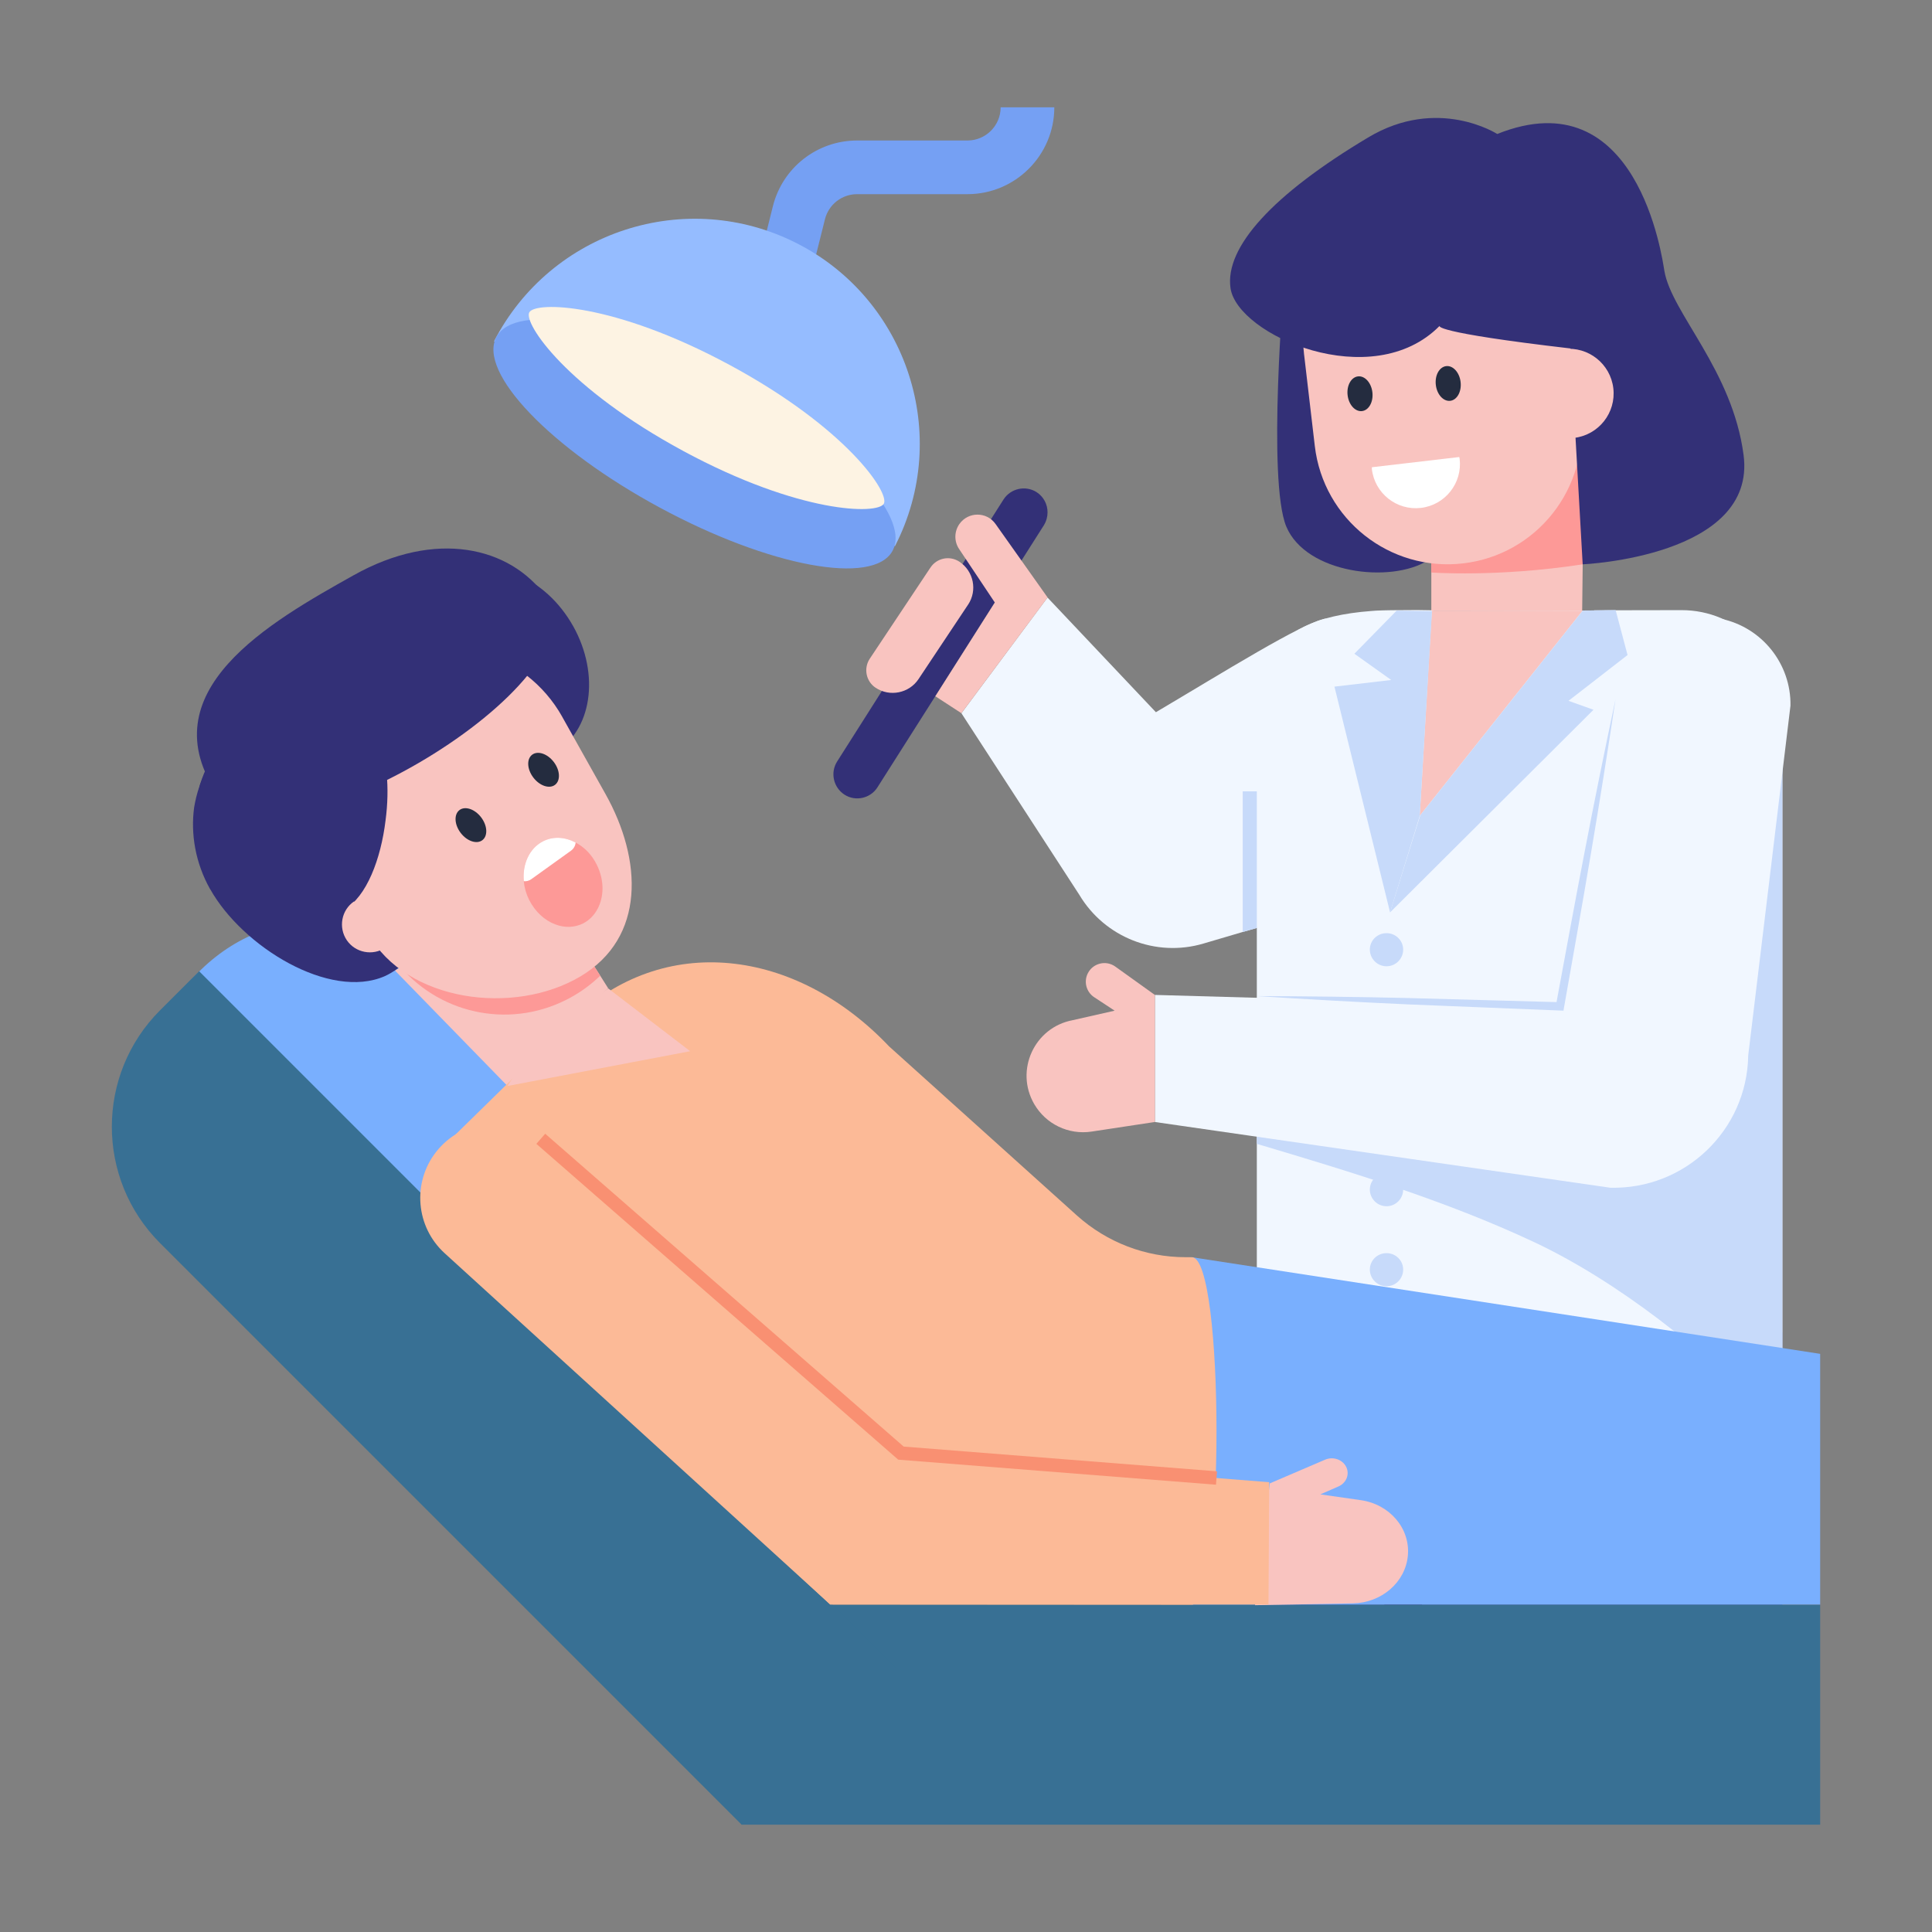
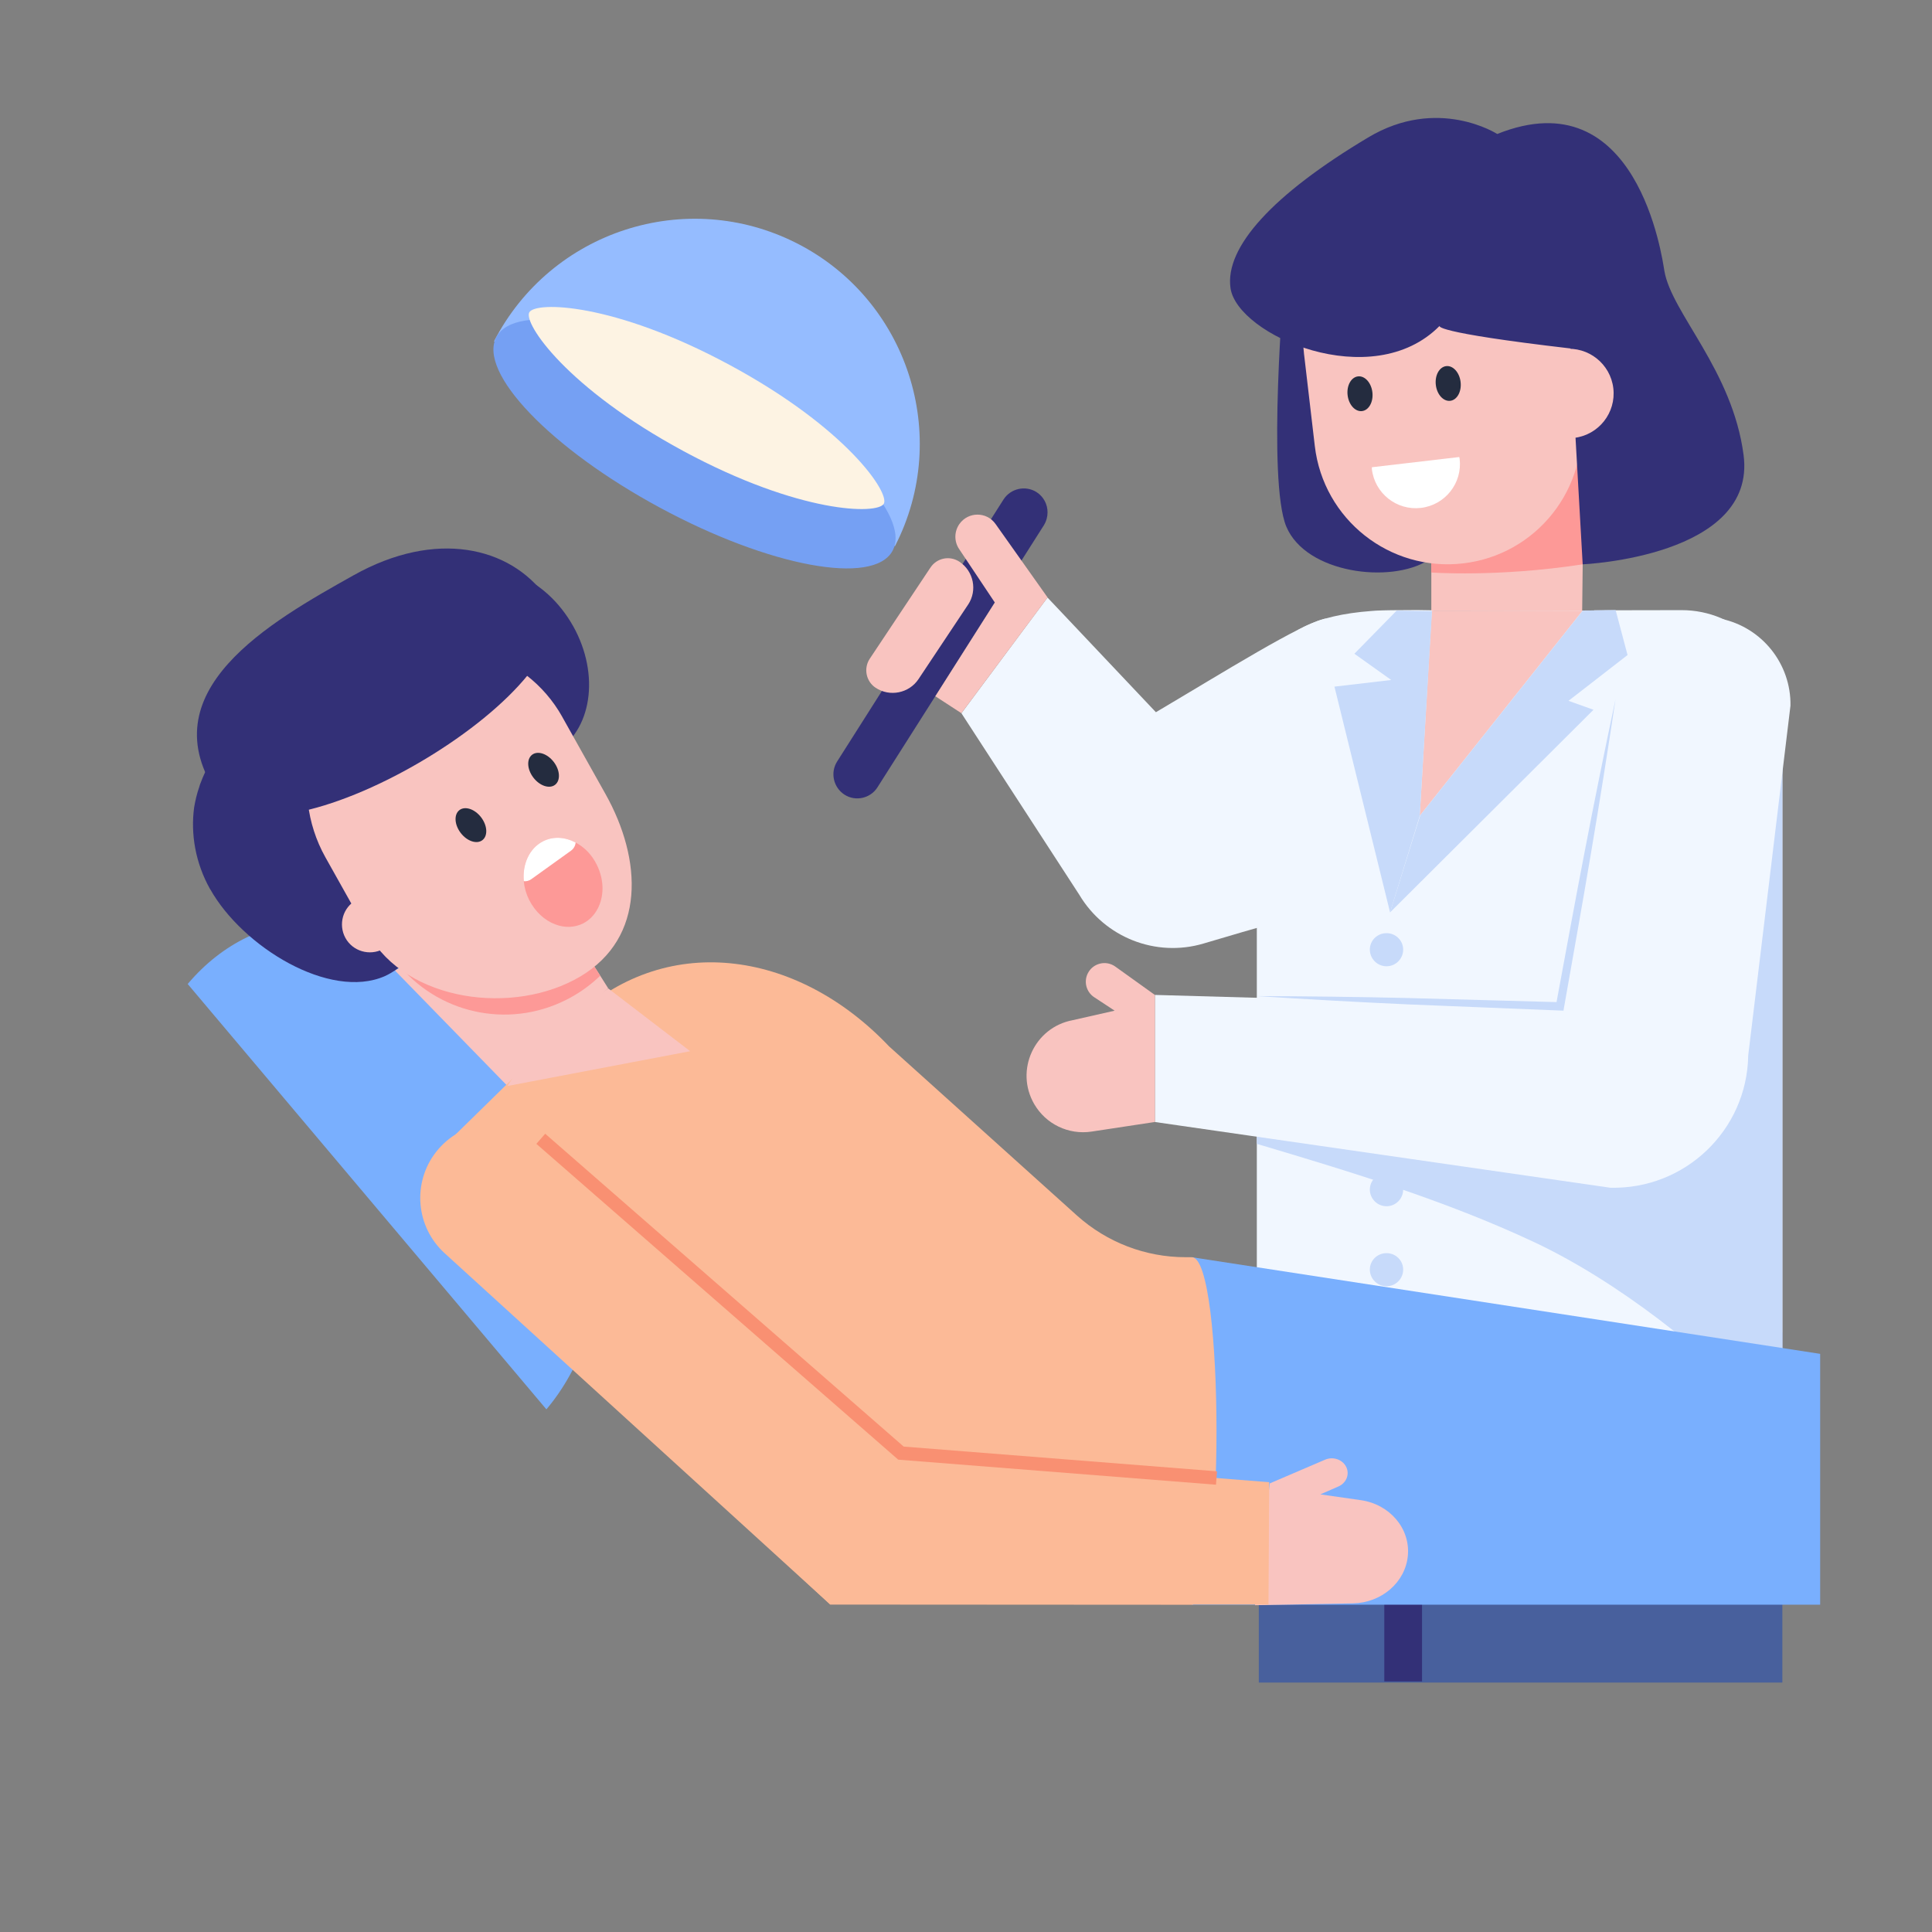
<svg xmlns="http://www.w3.org/2000/svg" id="Layer_1" enable-background="new 0 0 72 72" height="512" viewBox="0 0 72 72" width="512">
  <rect x="0" y="0" width="72" height="72" fill="#808080" stroke="none" />
  <g id="_x31_16">
    <g>
      <g>
        <g>
-           <path d="m30.271 10.06-1.94-.484.472-1.889c.361-1.443 1.652-2.451 3.139-2.451h4.113c.681 0 1.236-.554 1.236-1.236h2c0 1.784-1.451 3.236-3.236 3.236h-4.113c-.568 0-1.061.385-1.199.936z" fill="#75a0f3" />
-         </g>
+           </g>
      </g>
    </g>
    <g>
      <g>
        <g>
          <g>
            <g>
              <g>
                <g>
                  <g>
                    <g>
                      <path d="m51.311 33.264-4.473 1.318-.525.15-1.462.431c-1.774.525-3.68-.225-4.629-1.818l-4.393-6.765 3.209-4.311 4.039 4.273c2.493-1.474 5.466-3.336 6.329-3.492z" fill="#f1f7ff" />
                    </g>
                  </g>
                  <g>
                    <g>
                      <path d="m47.867 10.376c-.012.041-.647 7.547.072 9.253.734 1.74 3.883 2.133 5.286 1.25 1.402-.883.835-7.206.835-7.206l-1.182-1.042z" fill="#333077" />
                    </g>
                  </g>
                  <g>
                    <g>
                      <g>
                        <g>
                          <g>
                            <path d="m46.912 49.66h19.511v13.044h-19.511z" fill="#48609d" />
                          </g>
                        </g>
                        <g>
                          <g>
                            <g>
                              <g>
                                <g>
                                  <g>
                                    <g>
                                      <g>
                                        <path d="m66.424 26.486v26.058c0 .137-.162.269-.45.381-2.924 1.162-19.136 1.037-19.136-.381v-24.908c0-2.33-.013-4.548 4.273-4.867.175-.019.612-.031 1.112-.031.387-.006.818-.006 1.2.006 0 0-.006.006-.013.025l5.997-.019.006-.006 3.255-.006c2.074 0 3.755 1.674 3.755 3.748z" fill="#f1f7ff" />
                                      </g>
                                    </g>
                                  </g>
                                </g>
                              </g>
                              <g>
                                <g>
                                  <g>
                                    <path d="m52.292 35.389c0 .342-.279.621-.621.621s-.621-.28-.621-.621c0-.342.279-.613.621-.613s.621.272.621.613z" fill="#c7dafa" />
                                  </g>
                                </g>
                                <g>
                                  <g>
                                    <path d="m52.292 38.37c0 .342-.279.621-.621.621s-.621-.28-.621-.621c0-.342.279-.613.621-.613s.621.272.621.613z" fill="#c7dafa" />
                                  </g>
                                </g>
                                <g>
                                  <g>
                                    <path d="m52.292 41.351c0 .342-.279.621-.621.621s-.621-.28-.621-.621c0-.342.279-.613.621-.613s.621.272.621.613z" fill="#c7dafa" />
                                  </g>
                                </g>
                                <g>
                                  <g>
                                    <path d="m52.292 44.332c0 .342-.279.621-.621.621s-.621-.28-.621-.621c0-.342.279-.613.621-.613s.621.272.621.613z" fill="#c7dafa" />
                                  </g>
                                </g>
                                <g>
                                  <g>
                                    <path d="m52.292 47.314c0 .342-.279.621-.621.621s-.621-.28-.621-.621c0-.342.279-.613.621-.613s.621.272.621.613z" fill="#c7dafa" />
                                  </g>
                                </g>
                                <g>
                                  <g>
                                    <path d="m52.292 50.295c0 .342-.279.621-.621.621s-.621-.28-.621-.621.279-.613.621-.613.621.272.621.613z" fill="#c7dafa" />
                                  </g>
                                </g>
                              </g>
                              <g>
                                <g>
                                  <path d="m66.424 28.491v24.052c0 .137-.162.269-.45.381-2.337-2.561-5.754-5.204-8.803-6.635-3.305-1.549-6.828-2.618-10.333-3.661v-.569l.256-.225c1.075-.644 2.411-.65 3.655-.487s2.48.462 3.73.369c1.955-.156 3.73-1.293 5.042-2.749 1.318-1.456 2.237-3.217 3.142-4.96.9-1.743 1.806-3.511 3.092-4.985.187-.212.4-.431.668-.531z" fill="#c7dafa" />
                                </g>
                              </g>
                              <g>
                                <g>
                                  <g>
                                    <g>
                                      <path d="m58.963 22.755.079-6.922h-5.701v6.922z" fill="#f9c4c0" />
                                    </g>
                                  </g>
                                  <g>
                                    <g>
                                      <path d="m53.338 14.658v6.677s2.463.184 5.644-.304l.057-6.372z" fill="#fd9997" />
                                    </g>
                                  </g>
                                  <g>
                                    <g>
                                      <path d="m48.6 13.214.399 3.408c.32 2.734 2.792 4.694 5.533 4.373 2.734-.32 4.693-2.799 4.373-5.533l-.399-3.408c-.32-2.734-2.799-4.693-5.533-4.373-1.367.16-2.544.86-3.337 1.863-.786 1.002-1.197 2.302-1.037 3.669z" fill="#f9c4c0" />
                                    </g>
                                  </g>
                                  <g>
                                    <g>
                                      <ellipse cx="53.986" cy="14.281" fill="#242c3f" rx=".465" ry=".651" transform="matrix(.993 -.116 .116 .993 -1.294 6.372)" />
                                    </g>
                                  </g>
                                  <g>
                                    <g>
                                      <ellipse cx="50.698" cy="14.665" fill="#242c3f" rx=".465" ry=".651" transform="matrix(.993 -.116 .116 .993 -1.361 5.992)" />
                                    </g>
                                  </g>
                                  <g>
                                    <g>
                                      <path d="m54.382 17.032c.004.024.012.045.015.069.106.903-.541 1.721-1.444 1.827-.903.106-1.721-.541-1.827-1.444-.003-.024.001-.047-.001-.071z" fill="#fff" />
                                    </g>
                                  </g>
                                </g>
                              </g>
                              <g>
                                <g>
                                  <path d="m53.36 22.757-.451 7.648 6.072-7.648z" fill="#f9c4c0" />
                                </g>
                              </g>
                            </g>
                          </g>
                        </g>
                      </g>
                    </g>
                  </g>
                  <g>
                    <g>
                      <path d="m66.725 26.302-1.574 13.032c-.044 2.786-2.355 4.998-5.142 4.929l-16.968-2.449v-4.736l15.094.425 2.074-11.458c.112-1.749 1.574-3.055 3.249-3.055.225 0 .45.019.675.069 1.531.319 2.618 1.681 2.593 3.242z" fill="#f1f7ff" />
                    </g>
                  </g>
                  <g>
                    <g>
                      <path d="m60.208 26.046c-.288 1.92-.593 3.837-.917 5.75-.322 1.914-.666 3.824-1.002 5.735l-.023.133-.135-.005-5.648-.228c-1.882-.084-3.764-.19-5.645-.31 1.885.007 3.769.029 5.653.073l5.65.155-.158.128c.355-1.908.701-3.817 1.07-5.723.366-1.906.752-3.808 1.155-5.707z" fill="#c7dafa" />
                    </g>
                  </g>
                </g>
                <g>
                  <g>
-                     <path d="m46.838 29.491v5.092l-.525.15v-5.242z" fill="#c7dafa" />
-                   </g>
+                     </g>
                </g>
                <g>
                  <g>
                    <path d="m58.982 22.757 1.227-.023.445 1.677-2.201 1.707.932.333-7.581 7.551 1.124-3.62z" fill="#c7dafa" />
                  </g>
                </g>
                <g>
                  <g>
                    <path d="m52.048 22.757-1.574 1.606 1.373.978-2.116.248 2.073 8.413 1.106-3.597.457-7.629z" fill="#c7dafa" />
                  </g>
                </g>
              </g>
            </g>
            <g>
              <g>
                <path d="m52.995 56.183v6.479h-1.406v-5.148c0-.737.593-1.331 1.331-1.331z" fill="#333077" />
              </g>
            </g>
          </g>
        </g>
        <g>
          <g>
            <path d="m64.978 16.955c.5 3.796-5.996 4.076-5.996 4.076l-.455-8.045c-5.231-.609-4.875-.843-4.875-.843-2.517 2.556-7.547.35-7.795-1.409-.215-1.525 1.58-3.491 5.125-5.608 2.6-1.561 4.815-.133 4.815-.133 5.228-2.095 6.149 4.625 6.229 5.101.267 1.574 2.535 3.695 2.952 6.861z" fill="#333077" />
          </g>
        </g>
        <g>
          <g>
            <path d="m58.282 13.008c.911-.102 1.735.551 1.842 1.462.107.912-.544 1.737-1.454 1.848z" fill="#f9c4c0" />
          </g>
        </g>
      </g>
      <g>
        <g>
          <g>
            <g>
              <path d="m67.832 50.454-23.416-3.601v12.95h23.416z" fill="#79affe" />
            </g>
          </g>
          <g>
            <g>
              <path d="m20.363 52.523-13.368-15.852c1.306-1.549 3.02-2.323 4.725-2.323 1.714 0 3.428.774 4.733 2.323l3.909 4.636c2.612 3.097 2.612 8.119 0 11.216z" fill="#79affe" />
            </g>
          </g>
          <g>
            <g>
              <g>
                <g>
-                   <path d="m27.638 59.806h40.194v8.194h-40.194z" fill="#387094" />
-                 </g>
-               </g>
-             </g>
-             <g>
-               <g>
-                 <g>
-                   <path d="m27.638 68-21.673-21.673c-2.396-2.396-2.396-6.28 0-8.676l1.456-1.456 26.011 26.011z" fill="#387094" />
-                 </g>
+                   </g>
+               </g>
+             </g>
+             <g>
+               <g>
+                 <g>
+                   </g>
              </g>
            </g>
            <g>
              <g>
                <g>
                  <path d="m22.664 36.829-3.751 3.643-4.196-4.305.221-.121 3.582-1.93 3.282 1.359.568.888z" fill="#f9c4c0" />
                </g>
              </g>
              <g>
                <g>
                  <path d="m22.369 36.362c-.311.298-.666.569-1.062.789-2.158 1.213-4.812.701-6.37-1.105l3.582-1.93 3.282 1.359z" fill="#fd9997" />
                </g>
              </g>
              <g>
                <g>
                  <path d="m44.416 46.853c1.226 0 1.226 12.949 0 12.949l-13.477-.008-4.084-3.783-10.538-9.743c-.844-1.08-.739-2.622.244-3.581l4.741-4.644c3.41-3.337 8.362-2.703 11.829.95l7.015 6.316c1.112.991 2.541 1.543 4.035 1.543z" fill="#fcba97" />
                </g>
              </g>
              <g>
                <g>
                  <g>
                    <g>
                      <g>
                        <path d="m21.359 23.332c1.018 1.817.696 3.933-.72 4.727-1.416.794-3.414.442-4.433-1.375-1.018-1.817-.671-4.411.745-5.205 1.416-.794 3.389.036 4.407 1.853z" fill="#333077" />
                      </g>
                    </g>
                  </g>
                  <g>
                    <g>
                      <g>
                        <path d="m7.834 33.137c1.2 2.142 4.448 4.141 6.505 3.242.073-.032.142-.07.21-.109 1.674-.938 1.888-3.737 1.225-5.936-.021-.07-.038-.133-.066-.198-.129-.408-.299-.792-.492-1.136-.293-.523-.665-.976-1.092-1.334-.955-.832-2.182-1.229-3.364-1.092-.514.053-1.022.211-1.491.473-.034.019-.062.035-.093.061-.805.469-1.375 1.196-1.689 2.042-.026.051-.044.115-.062.18-.084.237-.146.498-.19.758-.134.989.044 2.066.596 3.051z" fill="#333077" />
                      </g>
                    </g>
                  </g>
                  <g>
                    <g>
                      <g>
                        <path d="m20.954 26.717 1.61 2.872c1.379 2.46 1.495 5.353-.928 6.796-2.488 1.482-6.495.943-7.905-1.574l-1.605-2.864c-1.416-2.527-.597-5.912 1.966-7.262 1.205-.635 2.558-.743 3.778-.395 1.263.351 2.393 1.191 3.085 2.426z" fill="#f9c4c0" />
                      </g>
                    </g>
                  </g>
                  <g>
                    <g>
                      <g>
-                         <path d="m7.679 31.939c.853 1.522 3.628 2.808 5.15 1.955.833-.467 1.367-1.888 1.54-3.325.159-1.202.055-2.42-.331-3.109-.853-1.522-3.561-1.09-5.077-.241-.978.548-1.58 1.718-1.659 2.885-.044.649.075 1.297.376 1.834z" fill="#333077" />
+                         <path d="m7.679 31.939z" fill="#333077" />
                      </g>
                    </g>
                  </g>
                  <g>
                    <g>
                      <g>
                        <path d="m20.335 22.218c2.282 3.13-10.075 10.506-12.188 7.448-2.693-3.899 1.956-6.505 5.03-8.227s5.821-1.054 7.158.78z" fill="#333077" />
                      </g>
                    </g>
                  </g>
                  <g>
                    <g>
                      <g>
                        <ellipse cx="17.558" cy="30.764" fill="#242c3f" rx=".479" ry=".705" transform="matrix(.795 -.606 .606 .795 -15.052 16.933)" />
                      </g>
                    </g>
                  </g>
                  <g>
                    <g>
                      <g>
                        <ellipse cx="20.267" cy="28.7" fill="#242c3f" rx=".479" ry=".705" transform="matrix(.795 -.606 .606 .795 -13.247 18.153)" />
                      </g>
                    </g>
                  </g>
                </g>
              </g>
              <g>
                <g>
                  <path d="m25.721 39.175-6.809 1.297c1.042-1.678 2.916-2.934 3.751-3.639z" fill="#f9c4c0" />
                </g>
              </g>
              <g>
                <g>
                  <path d="m13.194 33.593 1.17 1.721c-.469.319-1.12.195-1.439-.274-.324-.477-.2-1.128.269-1.447z" fill="#f9c4c0" />
                </g>
              </g>
            </g>
          </g>
        </g>
        <g>
          <g>
            <path d="m21.738 34.41c-.328.164-.695.172-1.041.04-.394-.145-.751-.467-.979-.916-.113-.228-.178-.463-.199-.694-.059-.626.2-1.22.71-1.485.382-.197.825-.167 1.222.045.324.167.605.45.791.829.143.288.211.591.212.877-.002.558-.259 1.066-.717 1.304z" fill="#fd9997" />
          </g>
        </g>
        <g>
          <g>
            <path d="m21.452 31.4c-.01.117-.07.229-.173.303l-1.478 1.061c-.08.06-.185.087-.28.076-.059-.626.2-1.22.71-1.485.382-.197.825-.167 1.222.045z" fill="#fff" />
          </g>
        </g>
        <g>
          <g>
            <path d="m52.467 57.975v0c-.091.99-.977 1.758-2.049 1.778l-3.647.068.55-4.539 2.06-.883c.291-.125.635-.014.779.251.15.276.023.613-.279.746l-.674.295 1.507.216c1.081.155 1.846 1.057 1.753 2.067z" fill="#f9c4c0" />
          </g>
        </g>
        <g>
          <g>
            <path d="m16.571 46.704 14.368 13.09h16.334l.026-4.557-13.723-1.083-13.423-11.714c-1.212-.937-2.953-.721-3.898.485l-0.0 0c-.9 1.148-.762 2.797.316 3.779z" fill="#fcba97" />
          </g>
        </g>
        <g>
          <g>
            <path d="m45.316 55.331-11.842-.934-13.485-11.769.329-.377 13.36 11.659 11.677.922z" fill="#f99072" />
          </g>
        </g>
      </g>
      <g>
        <g>
          <path d="m43.041 37.08v4.733l-2.361.358c-.856.13-1.704-.277-2.138-1.026l-0-0c-.729-1.258.006-2.859 1.435-3.126l1.562-.354-.761-.501c-.297-.195-.398-.583-.235-.898.194-.375.676-.491 1.02-.245z" fill="#f9c4c0" />
        </g>
      </g>
      <g>
        <g>
          <path d="m39.039 19.094c0 .163-.043.326-.137.481l-6.201 9.765c-.258.412-.816.541-1.228.275-.412-.266-.541-.816-.275-1.237l6.201-9.765c.266-.412.816-.533 1.228-.275.266.172.412.455.412.756z" fill="#333077" />
        </g>
      </g>
      <g>
        <g>
          <path d="m39.041 22.266-3.213 4.313-.971-.632 2.217-3.493-1.331-1.994c-.189-.282-.185-.651.01-.93v-0c.327-.467 1.017-.469 1.347-.004z" fill="#f9c4c0" />
        </g>
      </g>
      <g>
        <g>
          <path d="m36.077 22.534-1.847 2.775c-.351.527-1.072.672-1.599.321-.361-.24-.453-.726-.217-1.082l2.261-3.396c.24-.361.721-.457 1.082-.217.527.351.675 1.067.321 1.599z" fill="#f9c4c0" />
        </g>
      </g>
    </g>
    <g>
      <g>
        <g>
          <path d="m33.351 20.357-14.941-7.636c2.121-4.116 7.163-5.754 11.289-3.653 4.126 2.102 5.773 7.173 3.652 11.289z" fill="#95bcff" />
        </g>
      </g>
      <g>
        <g>
          <ellipse cx="25.879" cy="16.538" fill="#75a0f3" rx="2.704" ry="8.388" transform="matrix(.475 -.88 .88 .475 -.964 31.46)" />
        </g>
      </g>
      <g>
        <g>
          <path d="m25.466 16.808c-4.335-2.339-5.964-4.754-5.741-5.167s3.136-.377 7.471 1.962c4.336 2.339 5.965 4.755 5.742 5.168s-3.136.377-7.472-1.962z" fill="#fdf3e3" />
        </g>
      </g>
    </g>
  </g>
</svg>